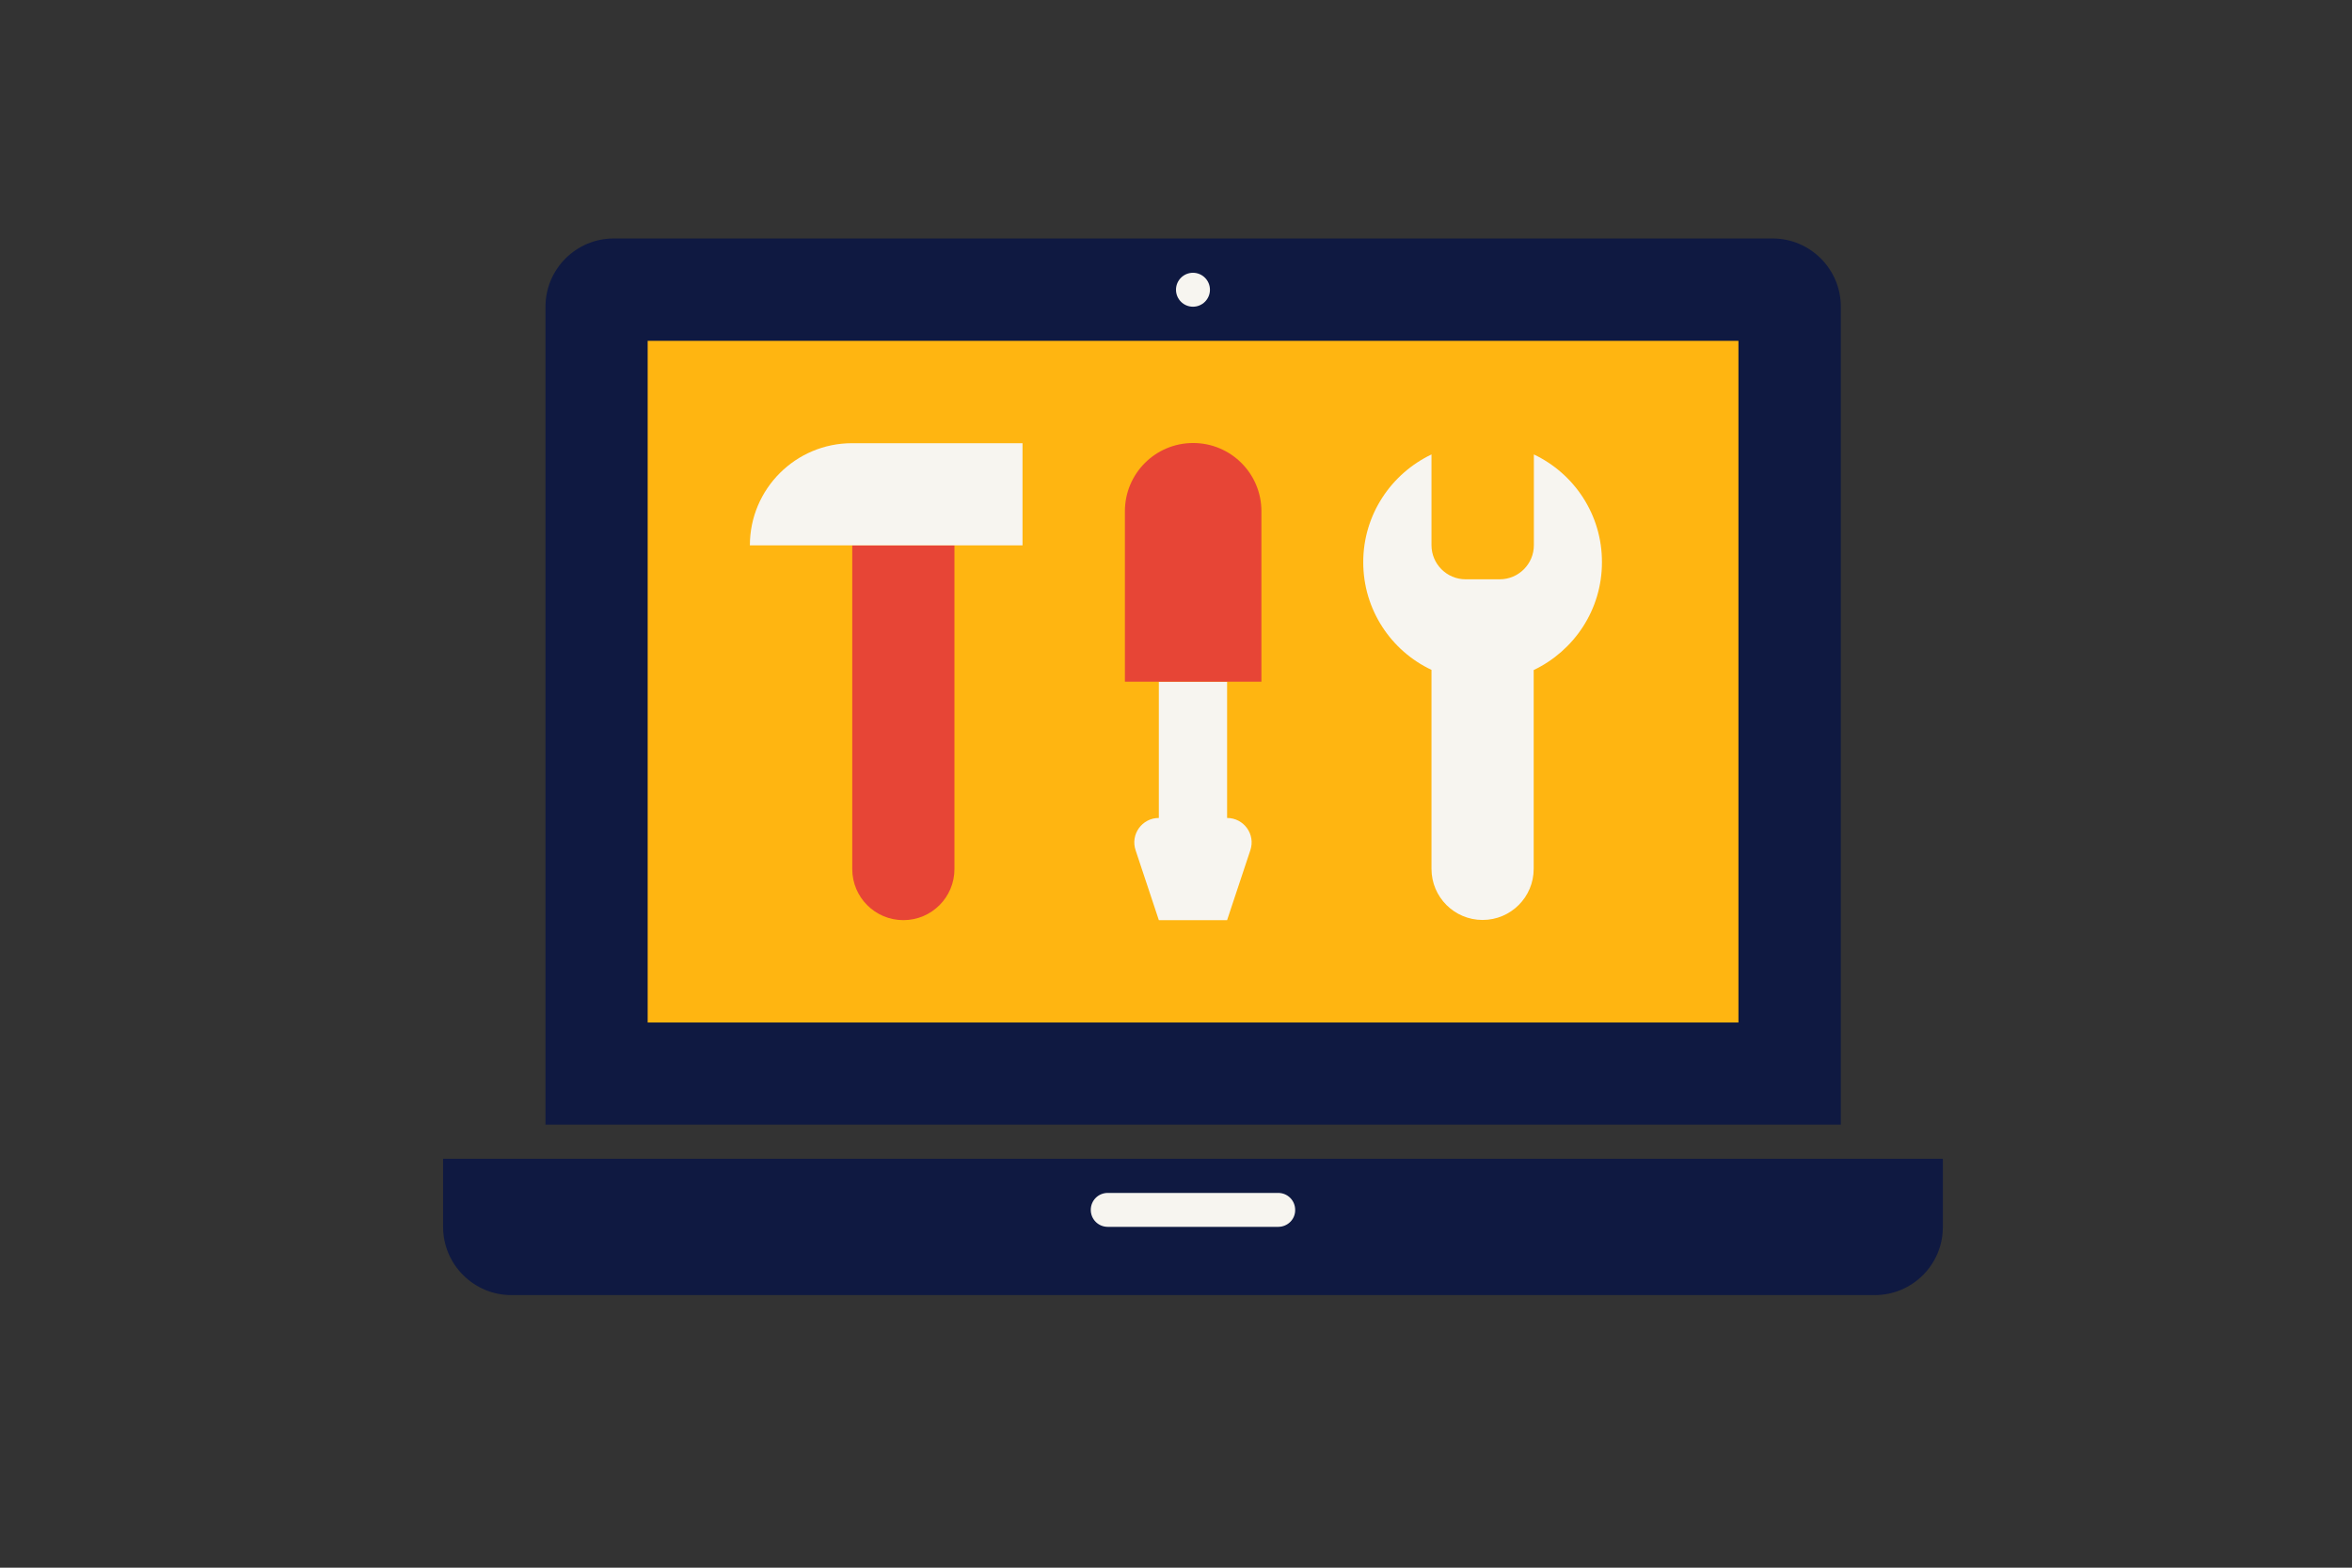
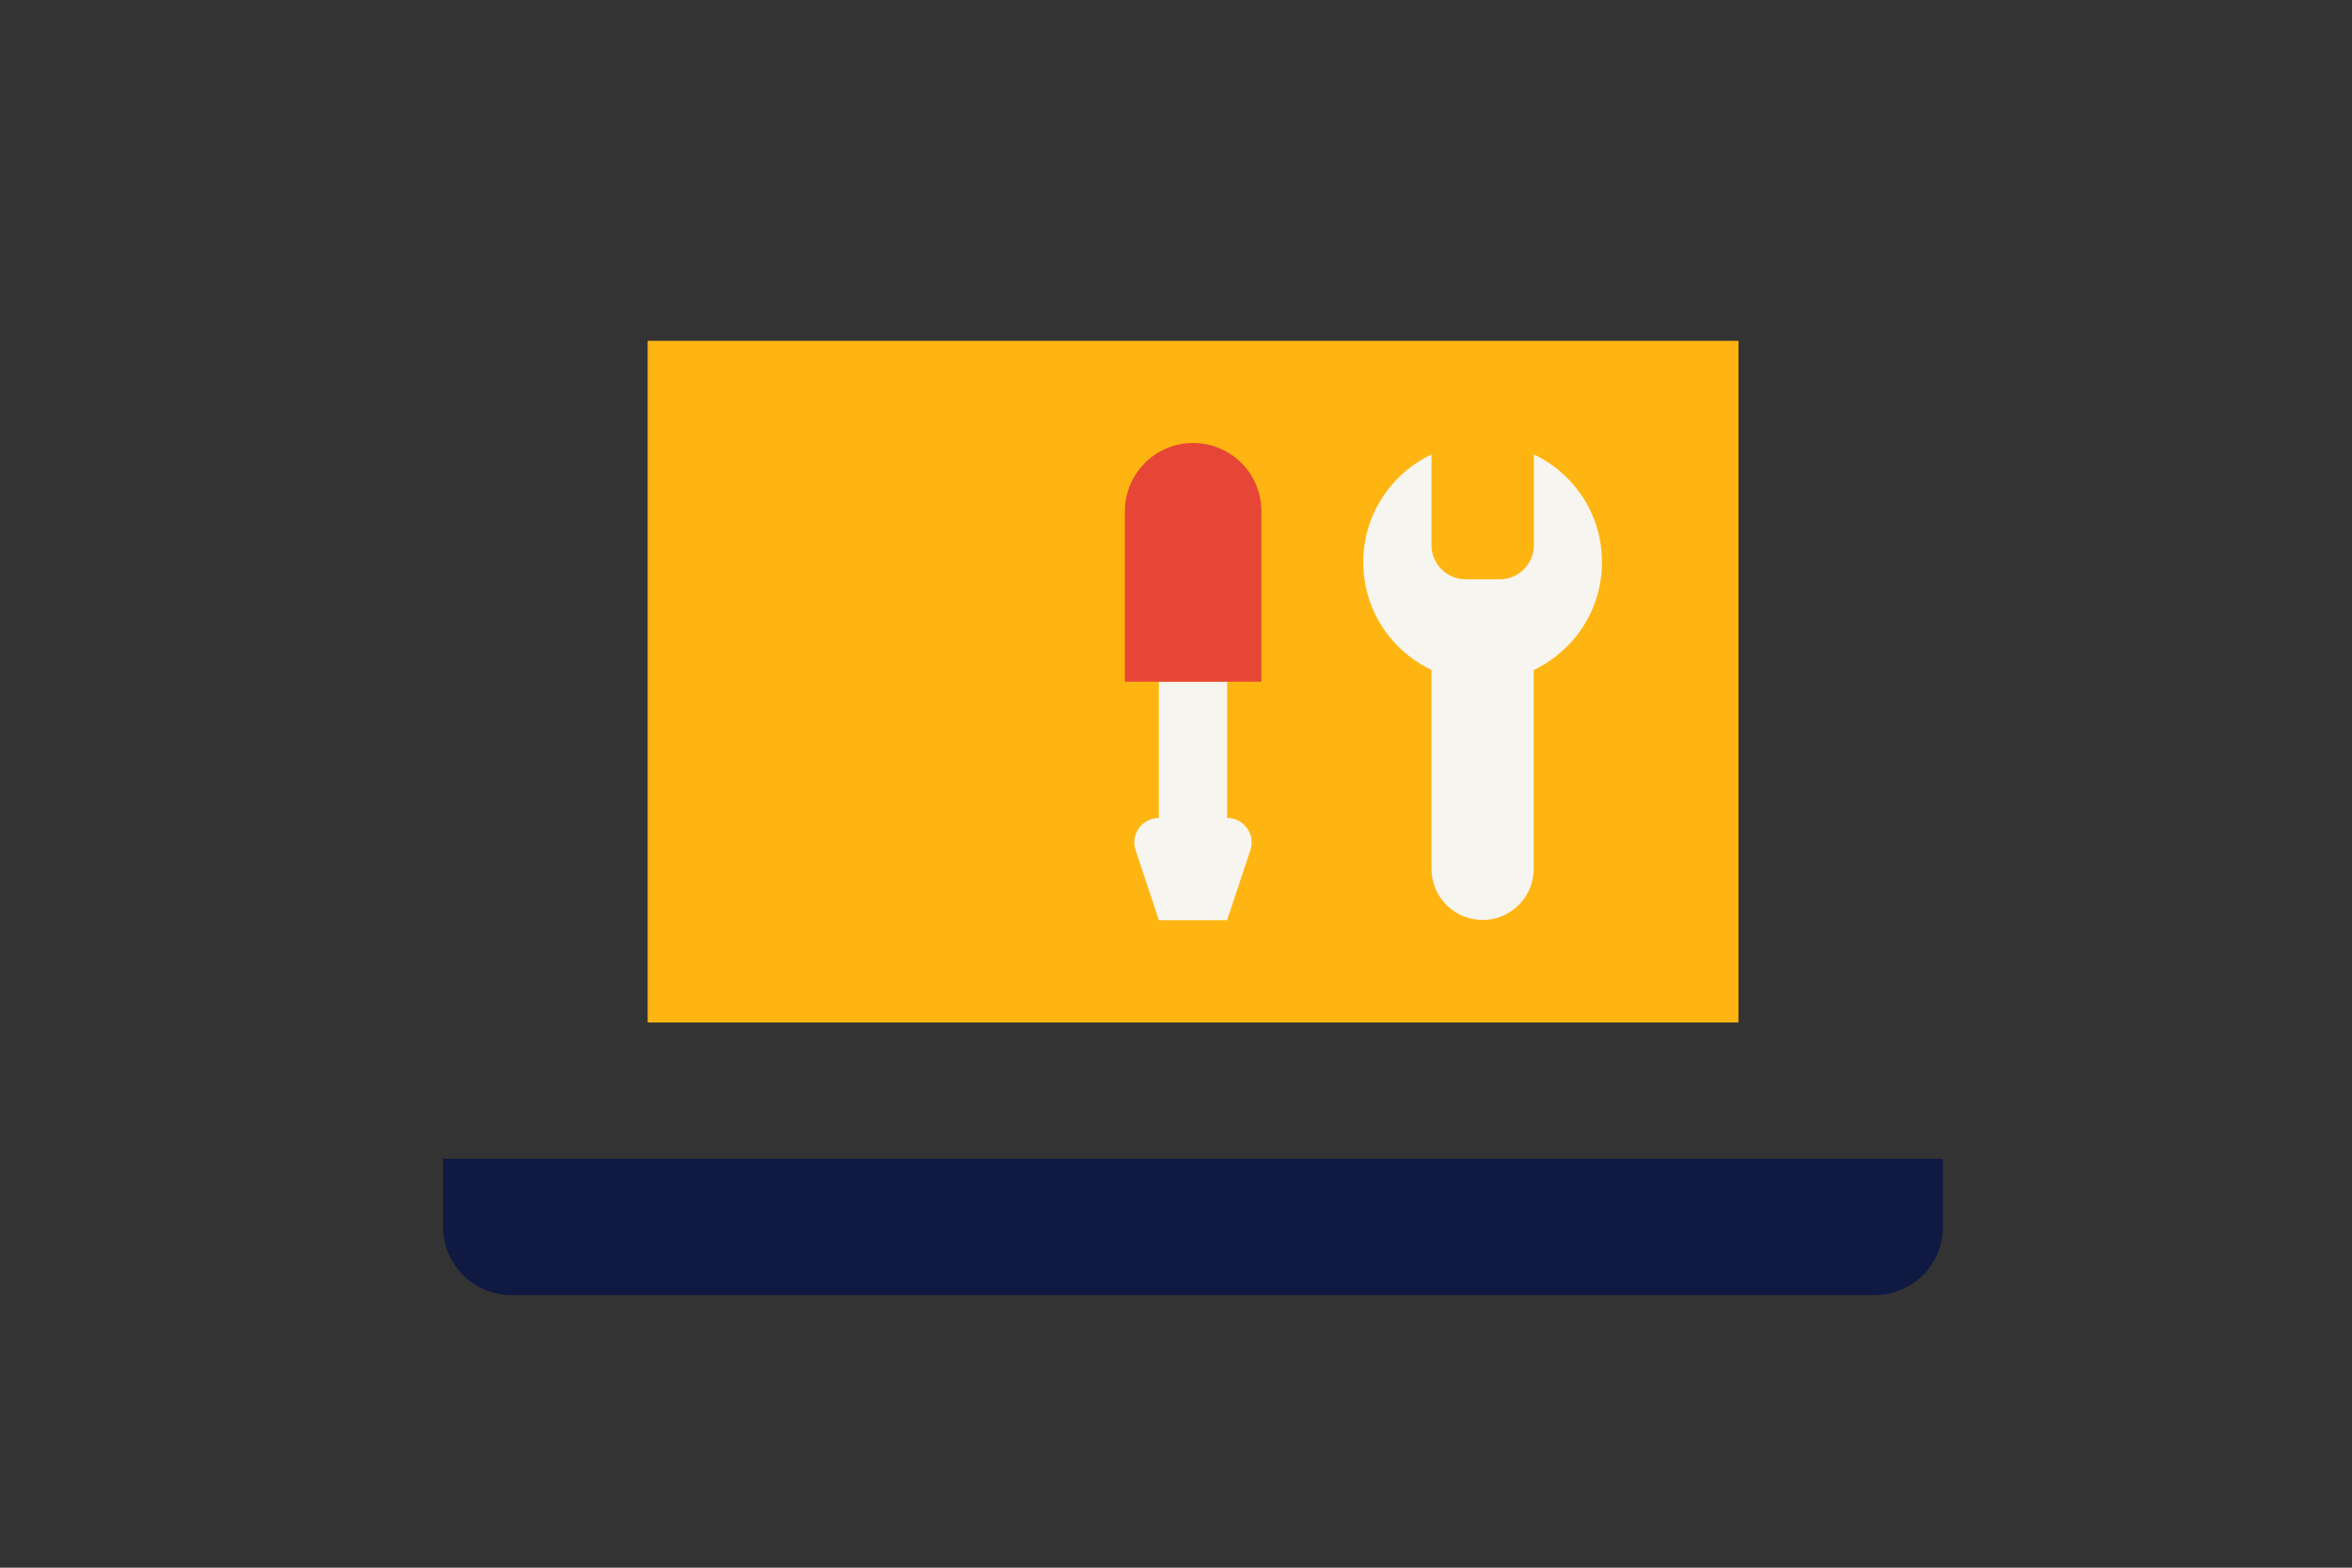
<svg xmlns="http://www.w3.org/2000/svg" version="1.1" x="0px" y="0px" width="1275px" height="850px" viewBox="0 0 1275 850" style="enable-background:new 0 0 1275 850;" xml:space="preserve">
  <rect x="0" y="0" width="1275" height="850" fill="#333333" stroke="none" />
  <style type="text/css">
	.st0{fill:#0F1941;}
	.st1{fill:#F7F5F0;}
	.st2{fill:#FFB511;}
	.st3{fill:#E74536;}
</style>
  <g id="Laag_1">
-     <path class="st0" d="M997.8,609.8H295.7V166.3c0-20.4,16.6-37,37-37h628.2c20.4,0,37,16.6,37,37V609.8z" />
    <path class="st0" d="M1016.3,702.2H277.2c-20.4,0-37-16.6-37-37v-36.9h813v36.9C1053.3,685.6,1036.7,702.2,1016.3,702.2z" />
-     <path class="st1" d="M692.9,665.2h-92.4c-5.1,0-9.2-4.1-9.2-9.2l0,0c0-5.1,4.1-9.2,9.2-9.2h92.4c5.1,0,9.2,4.1,9.2,9.2l0,0   C702.2,661.1,698,665.2,692.9,665.2z" />
    <rect x="351.1" y="184.8" class="st2" width="591.3" height="369.6" />
-     <path class="st3" d="M489.7,498.9L489.7,498.9c-15.3,0-27.7-12.4-27.7-27.7V295.7h55.4v175.5C517.4,486.5,505,498.9,489.7,498.9z" />
    <path class="st1" d="M665.2,443.5L665.2,443.5l0-73.9h-37v73.9h0c-9.1,0-15.5,8.9-12.6,17.5l12.6,37.9h37l12.6-37.9   C680.7,452.4,674.3,443.5,665.2,443.5z" />
    <g>
      <path class="st1" d="M831.5,246.4v49.2c0,10.2-8.3,18.5-18.5,18.5h-18.5c-10.2,0-18.5-8.3-18.5-18.5v-49.2    c-21.8,10.4-37,32.6-37,58.4v0c0,25.8,15.1,48.1,37,58.4v107.9c0,15.3,12.4,27.7,27.7,27.7h0c15.3,0,27.7-12.4,27.7-27.7V363.3    c21.8-10.4,37-32.6,37-58.4v0C868.5,279.1,853.4,256.8,831.5,246.4z" />
    </g>
-     <circle class="st1" cx="646.7" cy="157.1" r="9.2" />
-     <path class="st1" d="M554.3,295.7H406.5v0c0-30.6,24.8-55.4,55.4-55.4h92.4V295.7z" />
    <path class="st3" d="M683.7,369.6h-73.9v-92.4c0-20.4,16.5-37,37-37h0c20.4,0,37,16.5,37,37V369.6z" />
  </g>
  <g id="Laag_2">
</g>
</svg>